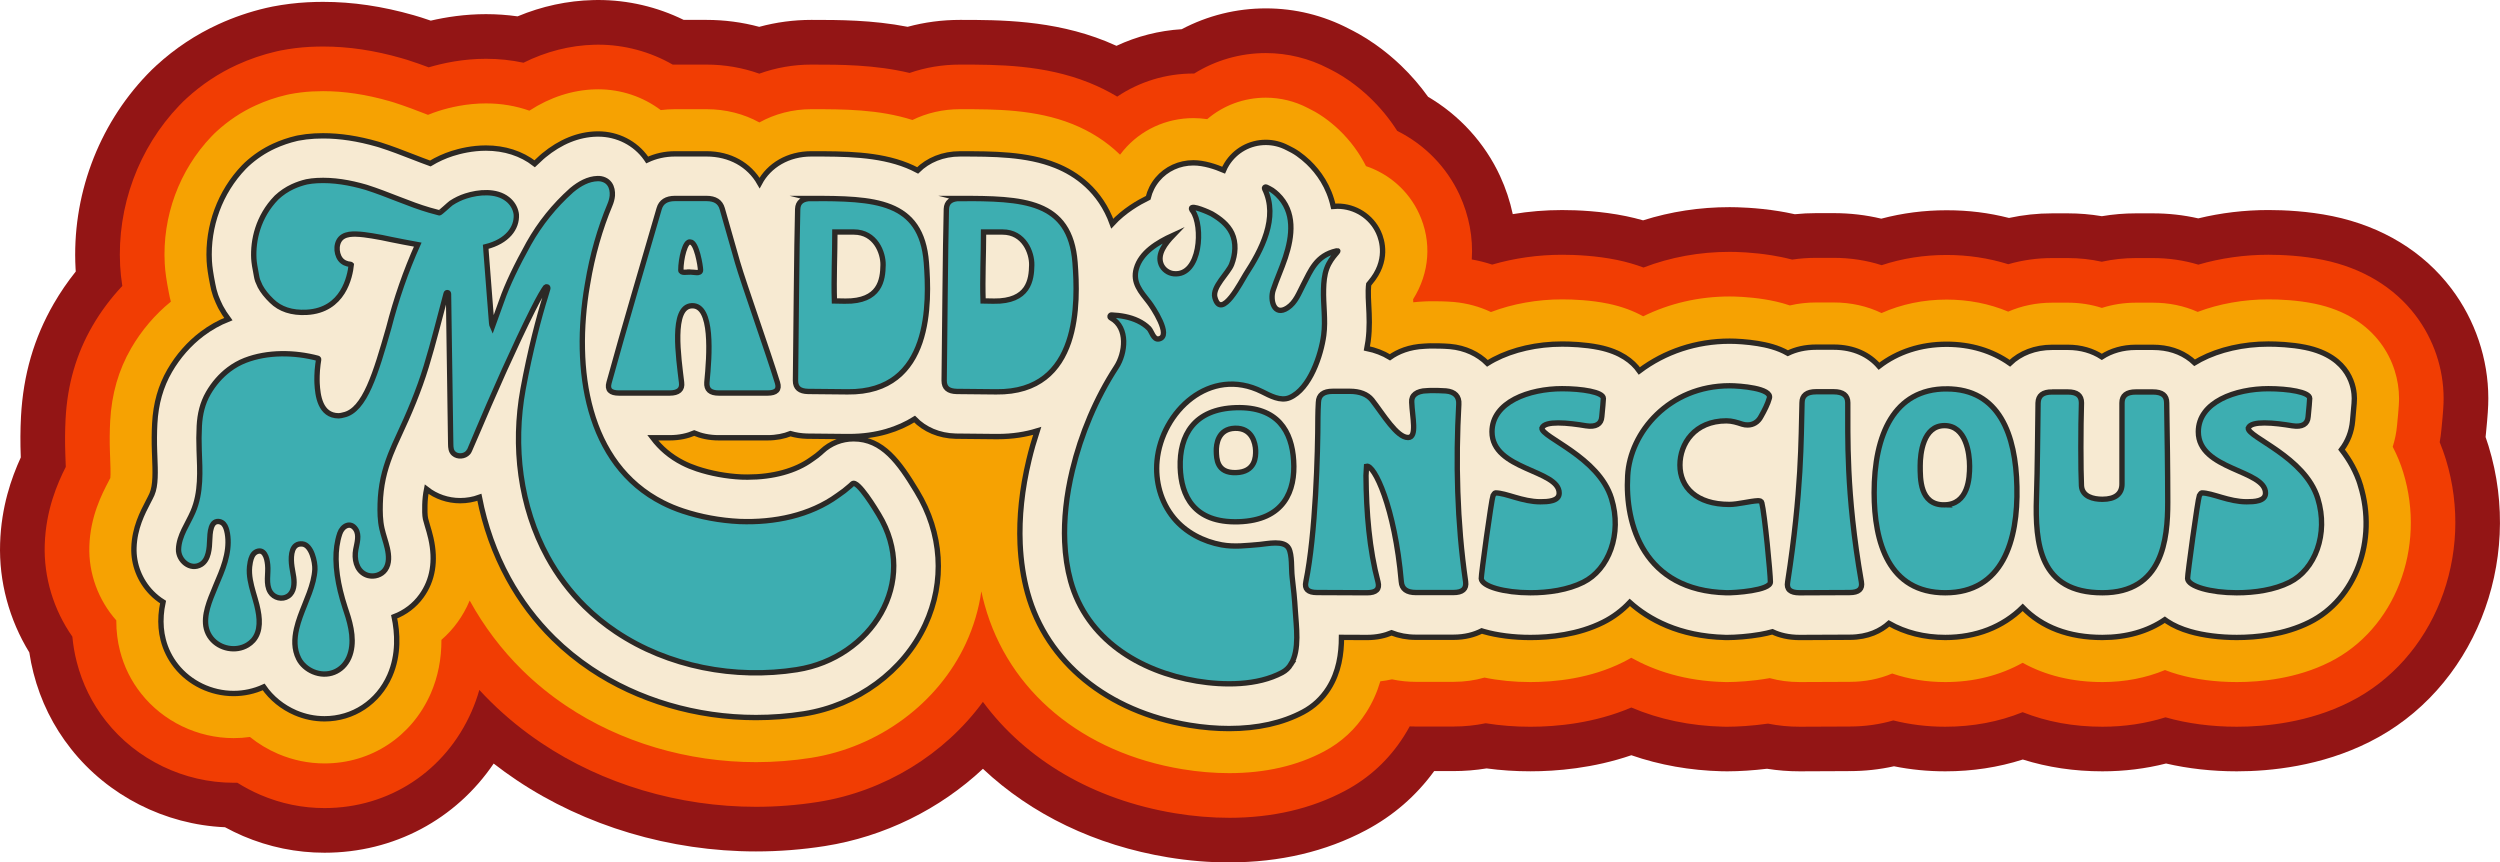
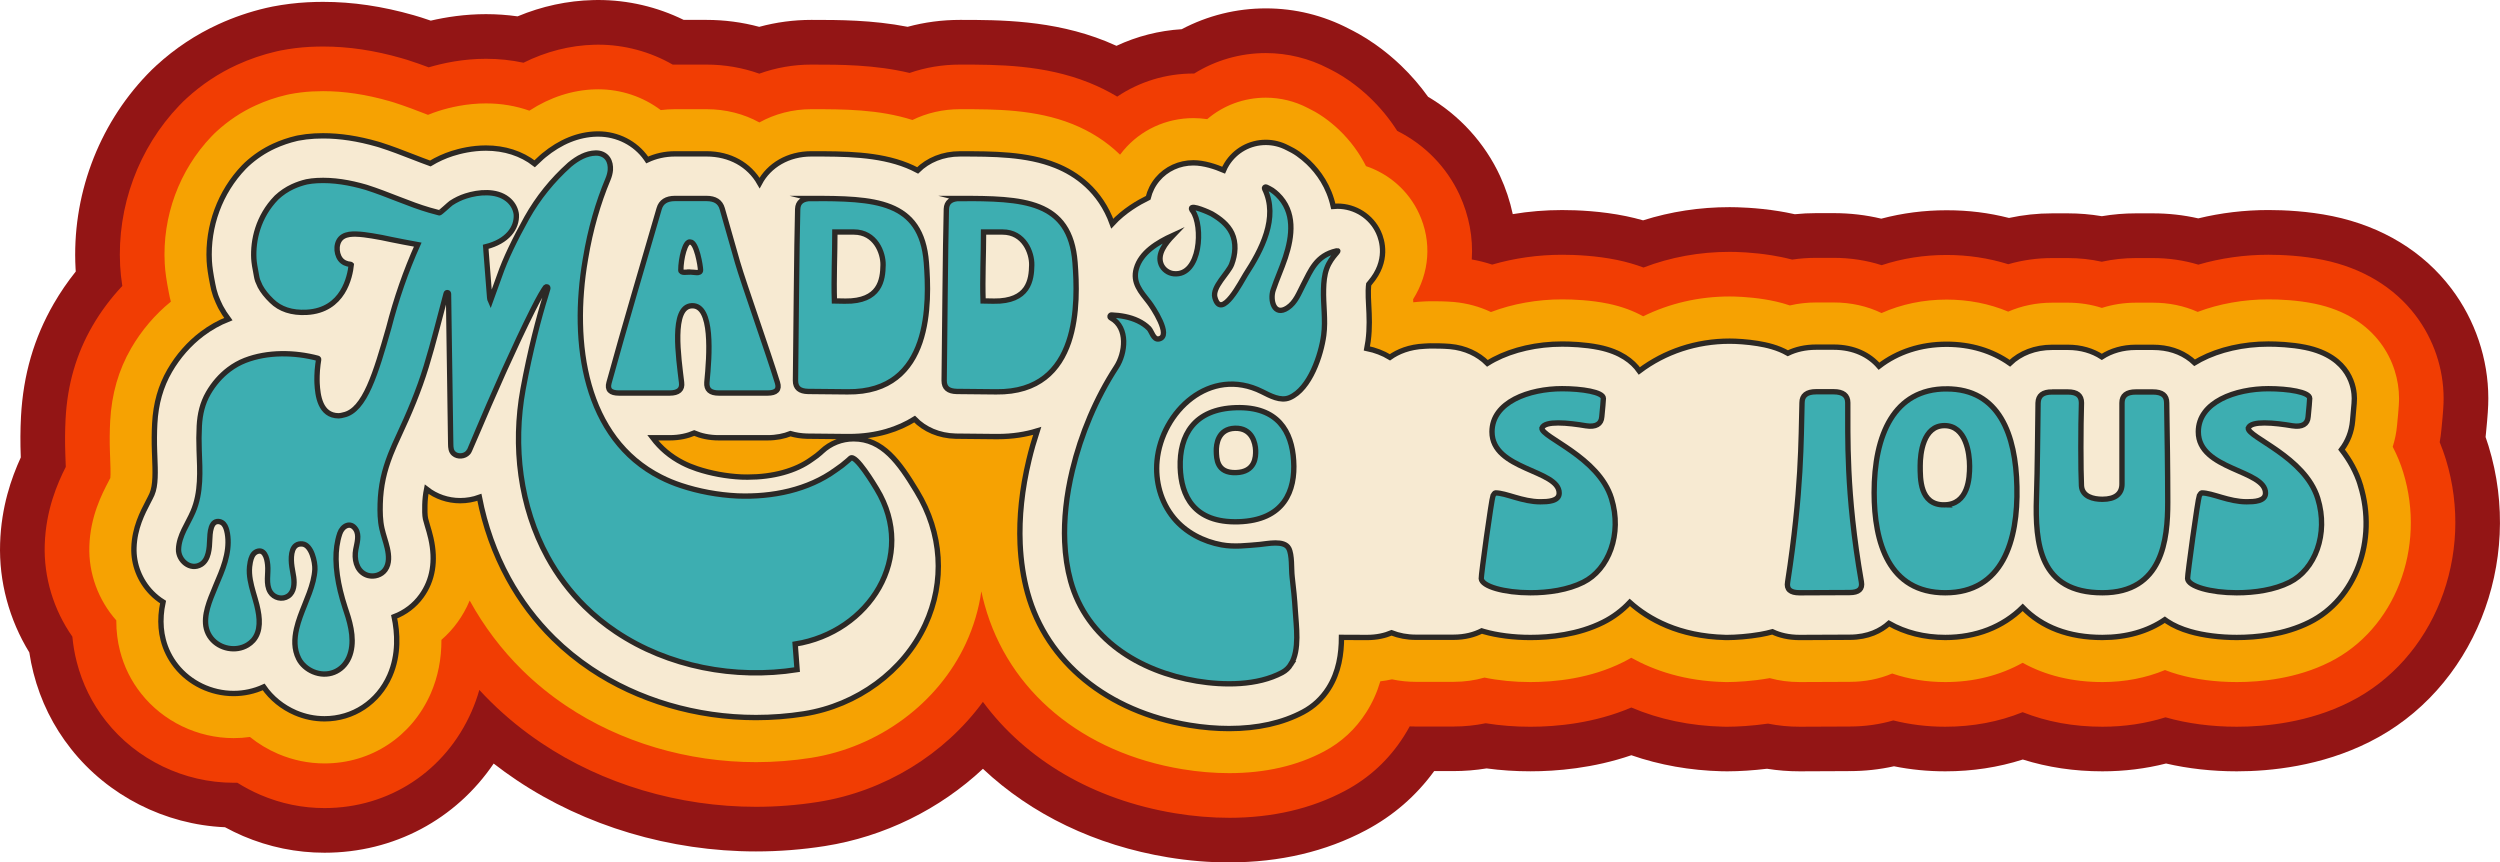
<svg xmlns="http://www.w3.org/2000/svg" id="Layer_1" data-name="Layer 1" viewBox="0 0 1399.87 482.92">
  <defs>
    <style>
      .cls-1 {
        fill: #f13d03;
      }

      .cls-1, .cls-2, .cls-3 {
        stroke-width: 0px;
      }

      .cls-2 {
        fill: #f6a202;
      }

      .cls-3 {
        fill: #931515;
      }

      .cls-4 {
        fill: #3daeb1;
      }

      .cls-4, .cls-5 {
        stroke: #2c2926;
        stroke-miterlimit: 10;
        stroke-width: 3px;
      }

      .cls-5 {
        fill: #f7ead2;
      }
    </style>
  </defs>
  <path class="cls-3" d="M688.28,482.92c-11.23,0-22.77-.96-34.31-2.87-40.61-6.7-76.44-23.99-103.58-49.56-24.23,22.67-55.24,38.01-88.45,43.25-12.69,2-25.69,3.02-38.64,3.02-48.05,0-95.66-14.2-134.08-39.97-4.37-2.93-8.64-6.01-12.79-9.24-21.18,31.25-55.86,49.93-94.72,49.93-15.71,0-31.06-3.15-45.62-9.36-3.47-1.5-6.84-3.14-10.1-4.91-33.57-1.43-65.54-17.63-86.27-43.94-9.91-12.5-16.98-26.8-20.98-42.44-.96-3.74-1.74-7.6-2.33-11.5C5.13,346.98-.65,325.53.06,304.24c.65-20.46,6.31-36.58,11.57-48.07v-.36c-.31-7.83-.26-15.24.13-22.63,1.26-23.3,7.26-43.95,18.36-63.16,3.63-6.27,7.74-12.29,12.3-17.98-.04-.58-.08-1.17-.11-1.74-2.17-40.13,12.42-79.68,40.03-108.52,1.73-1.82,3.57-3.62,5.38-5.26,10.34-9.45,21.96-17.16,34.57-22.93,8.49-3.9,17.48-6.98,26.69-9.13,1.1-.26,2.2-.5,3.33-.72l.39-.08c6.35-1.23,12.9-2.03,19.41-2.38.04,0,.22-.01.24-.01,2.97-.15,5.85-.22,8.56-.22,16.53,0,33.12,2.44,50.72,7.46,1.35.37,2.69.77,4.08,1.22,1.78.57,3.61,1.18,5.49,1.83,8.39-1.95,19.08-3.64,30.9-3.64,5.96,0,11.89.42,17.72,1.24C303.49,3.46,317.71.4,332.2.04c.84-.02,1.8-.04,2.75-.04,16.6,0,33.01,3.83,47.89,11.14h12.74c10.08,0,19.98,1.31,29.55,3.89,9.48-2.58,19.26-3.89,29.19-3.89,15.32,0,34.01,0,53.9,3.87,9.45-2.57,19.29-3.87,29.35-3.87,21.87,0,51.82,0,81.55,11.92,2.04.82,4.06,1.69,6.05,2.6,11.43-5.35,23.79-8.51,36.53-9.31,14.47-7.64,30.61-11.66,47.1-11.66s32.2,3.94,46.51,11.38c2.58,1.29,8.27,4.17,14.76,8.76,4.96,3.48,9.8,7.46,14.32,11.77,5.66,5.44,10.78,11.33,15.27,17.61,17.59,10.34,31.76,25.87,40.3,44.35,3.17,6.87,5.55,14.04,7.11,21.34,9.05-1.52,18.29-2.28,27.62-2.28,8.76,0,22.08.59,35.85,3.42,3.22.67,6.4,1.45,9.5,2.34,15.51-4.91,31.77-7.39,48.47-7.39,4.11,0,15.05.22,27.72,2.27,2.24.37,5.25.9,8.78,1.69,3.95-.41,7.95-.61,11.95-.61h9.81c9.13,0,18.06,1.04,26.66,3.1,11.75-3.13,24.02-4.71,36.58-4.71s23.67,1.45,34.92,4.31c7.87-1.71,15.98-2.58,24.21-2.58h8.78c6.4,0,12.77.54,19.02,1.6,6.25-1.06,12.64-1.6,19.04-1.6h9.52c8.68,0,17.2.95,25.43,2.82,12.72-3.1,25.9-4.67,39.27-4.67,8.76,0,22.08.59,35.85,3.42,27.83,5.75,50.84,19.76,66.57,40.53,13.35,17.63,20.71,39.47,20.71,61.48,0,4.73-.33,9.66-1.31,19.53-.06.71-.14,1.43-.22,2.14.58,1.65,1.13,3.31,1.64,4.97,20.15,65.53-8.55,136.81-66.76,165.81-26.97,13.55-55.24,16.41-74.2,16.41-13.7,0-27.24-1.5-39.6-4.38-11.43,2.91-23.39,4.38-35.64,4.38-15.67,0-30.62-2.22-44.57-6.61-13.71,4.39-28.27,6.61-43.4,6.61-9.78,0-19.42-.95-28.73-2.83-7.99,1.79-16.27,2.7-24.7,2.71v-.02c-.37.01-.75.02-1.13.02,0,0-26.96.12-26.98.12-6.18,0-12.31-.48-18.29-1.44-7.52.91-15.53,1.44-22.12,1.44-1,0-1.91-.01-2.71-.03h-.46c-17.78-.46-34.79-3.47-50.67-8.98-21.42,7.34-42.12,9-56.51,9-8.36,0-16.6-.54-24.55-1.62-6.09,1-12.33,1.5-18.63,1.5h-10.72c-10.09,13.87-22.92,25-38.22,33.12-22.46,11.94-48.23,18-76.58,18Z" />
  <path class="cls-1" d="M688.28,457.92c-9.87,0-20.05-.85-30.25-2.53-45.94-7.58-83.62-29.89-107.65-62.39-21.53,29.43-55.09,50.17-92.34,56.05-11.4,1.8-23.1,2.72-34.74,2.72-43.14,0-85.81-12.69-120.15-35.73-10.12-6.77-19.63-14.51-28.23-22.97-2.23-2.19-4.4-4.44-6.52-6.74-1.17,4.11-2.61,8.12-4.31,12.01-14.63,33.4-46.2,54.14-82.38,54.14-12.32,0-24.37-2.47-35.81-7.36-4.56-1.97-8.91-4.25-13.02-6.84-.68.02-1.37.02-2.05.02-27.73,0-54.45-12.9-71.48-34.52-7.74-9.77-13.27-20.94-16.39-33.16-1.18-4.58-2-9.31-2.44-14.13-10.5-14.98-16.07-33.26-15.47-51.44.62-19.59,7.13-34.4,11.79-43.62-.05-1.55-.11-3.13-.15-4.09l-.09-2.47c-.27-7.07-.22-13.74.13-20.38,1.04-19.27,5.96-36.26,15.04-51.97,4.65-8.04,10.32-15.62,16.72-22.4-.63-4.1-1.02-7.72-1.21-11.19-1.8-33.26,10.27-66.01,33.12-89.87,1.38-1.46,2.78-2.82,4.14-4.05,8.43-7.71,17.9-14,28.15-18.69,6.99-3.21,14.39-5.75,21.97-7.51.85-.2,1.7-.38,2.56-.56.06-.01.11-.02.17-.03,5.3-1.02,10.7-1.69,16.07-1.98.04,0,.08,0,.12,0,2.57-.13,5.03-.19,7.34-.19,14.21,0,28.59,2.13,43.96,6.53,1.05.29,2.1.6,3.21.96,4.23,1.35,8.22,2.77,11.97,4.17,7.8-2.32,19.15-4.79,32.05-4.79,7.17,0,14.2.74,21.01,2.21,12.62-6.29,26.16-9.74,39.72-10.08.63-.02,1.38-.03,2.12-.03,14.63,0,29.12,3.91,41.7,11.15.45,0,.9,0,1.35,0h17.58c10.2,0,20.23,1.74,29.58,5.08,9.26-3.34,19.14-5.08,29.16-5.08,16.01,0,35.41,0,55,4.68,8.95-3.11,18.41-4.68,28.25-4.68,20.94,0,46.99,0,72.25,10.12,5.53,2.22,10.79,4.83,15.75,7.81,12.42-8.35,27.21-12.93,42.65-12.93.16,0,.31,0,.47,0,11.93-7.44,25.83-11.45,40.1-11.45,12.18,0,24.33,2.99,35.12,8.64h.01c2.29,1.15,6.71,3.38,11.69,6.91,3.99,2.8,7.88,5.99,11.49,9.44,5.87,5.64,10.98,11.86,15.25,18.58,15.28,7.59,27.71,20.24,34.9,35.79,5.38,11.67,7.65,24.01,6.86,36.19,3.89.7,7.7,1.67,11.42,2.89,12.42-3.62,25.77-5.51,39.14-5.51,7.6,0,19.11.51,30.81,2.91,5.15,1.07,10.09,2.48,14.78,4.24,15.24-5.82,31.41-8.77,48.22-8.77,3.51,0,12.84.19,23.72,1.95,2.93.48,6.84,1.2,11.32,2.38,4.38-.65,8.87-.98,13.4-.98h9.81c9.38,0,18.39,1.38,26.89,4.11,11.5-3.8,23.68-5.72,36.35-5.72,11.99,0,23.57,1.74,34.55,5.18,7.87-2.29,16.1-3.45,24.58-3.45h8.78c6.46,0,12.83.69,19.01,2.06,6.19-1.37,12.57-2.06,19.05-2.06h9.52c8.85,0,17.39,1.24,25.48,3.69,12.44-3.64,25.82-5.54,39.22-5.54,7.6,0,19.11.51,30.81,2.91,21.8,4.5,39.66,15.27,51.68,31.14,10.09,13.32,15.64,29.79,15.64,46.38,0,3.31-.19,7.03-1.2,17.17-.22,2.47-.55,4.92-.99,7.35,1.29,3.12,2.43,6.29,3.42,9.48,16.6,53.97-6.62,112.46-54.01,136.07-22.66,11.39-46.8,13.78-63.05,13.78-14.11,0-27.9-1.82-39.88-5.27-11.16,3.5-23.01,5.27-35.36,5.27-16.09,0-31.05-2.74-44.64-8.15-13.39,5.41-27.91,8.15-43.33,8.15-10.04,0-19.78-1.19-29.09-3.53-7.75,2.26-15.91,3.4-24.37,3.41.08,0-28.04.12-28.08.12-6.05,0-11.98-.58-17.71-1.74-8.76,1.27-17.24,1.74-22.7,1.74-.83,0-1.59-.01-2.27-.02-.06,0-.12,0-.19,0-18.45-.47-35.67-4.07-51.37-10.74-20.68,8.81-41.84,10.77-56.54,10.77-8.61,0-16.99-.66-24.99-1.96-5.87,1.22-11.96,1.84-18.19,1.84h-20.93c-1.16,0-2.32-.02-3.47-.07-1.03,1.9-2.13,3.76-3.29,5.58-8.29,13.03-19.38,23.31-32.97,30.52-18.82,10-40.64,15.08-64.86,15.08Z" />
  <path class="cls-2" d="M1304.4,370.76c-18.35,9.22-38.36,11.16-51.9,11.16-11.83,0-23.23-1.49-32.99-4.3-2.52-.72-4.92-1.53-7.21-2.43-10.65,4.43-22.52,6.73-35.04,6.73-16.77,0-31.89-3.68-44.7-10.79-12.73,7.11-27.38,10.79-43.27,10.79-10.53,0-20.49-1.61-29.77-4.79-7.21,3.07-15.21,4.66-23.72,4.67,0,0-28.01.12-28.05.12-5.88,0-11.5-.74-16.82-2.21-.29.05-.59.1-.9.16-8.63,1.51-17.61,2.05-22.69,2.05-.67,0-1.28-.01-1.82-.02-22.14-.56-39.3-6.44-52.1-13.59-1.49.87-3,1.68-4.54,2.45-18.34,9.22-38.35,11.16-51.9,11.16-9,0-17.76-.86-25.74-2.51-5.49,1.59-11.33,2.39-17.44,2.39h-20.93c-4.6,0-9.1-.47-13.44-1.41-2.14.49-4.32.86-6.53,1.11-1.84,6.26-4.46,12.03-7.87,17.38-5.95,9.36-13.89,16.72-23.61,21.88-15.18,8.07-33.06,12.16-53.14,12.16-8.51,0-17.32-.74-26.18-2.2-55.98-9.24-97.39-43.66-110.76-92.06-.69-2.48-1.3-5-1.85-7.56-1.4,9.91-4.29,19.71-8.66,29.16-15.54,33.55-48.75,58.11-86.68,64.09-10.13,1.6-20.51,2.41-30.85,2.41-38.22,0-75.95-11.18-106.22-31.49-8.83-5.91-17.12-12.65-24.62-20.03-11.6-11.41-21.51-24.52-29.46-38.97-1.97,4.74-4.35,8.74-6.7,12.01-2.65,3.7-5.71,7.05-9.13,10,.05,10.68-1.96,20.85-5.98,30.03-10.59,24.17-33.38,39.17-59.48,39.17-8.93,0-17.68-1.8-26-5.35-5.73-2.47-11.03-5.65-15.76-9.46-3.02.43-6.07.64-9.12.64-20.13,0-39.51-9.34-51.84-24.99-5.57-7.03-9.56-15.08-11.81-23.88-1.37-5.32-2.06-10.88-2.06-16.57v-.48c-10.11-11.4-15.59-26.38-15.09-41.5.53-16.76,7-29.15,10.86-36.55.27-.51.62-1.17.89-1.71.24-2.32.04-7.43-.11-11.26l-.09-2.42c-.24-6.37-.2-12.29.11-18.12.82-15.22,4.65-28.56,11.72-40.79,5.79-10.01,13.45-18.98,22.26-26.13-.45-1.7-.84-3.41-1.15-5.14-1.34-6.77-2.04-11.77-2.28-16.19-1.43-26.4,8.13-52.36,26.25-71.26.91-.96,1.87-1.91,2.86-2.8,6.52-5.98,13.84-10.85,21.75-14.47,5.48-2.52,11.28-4.51,17.24-5.9.6-.14,1.19-.27,1.79-.39,4.14-.8,8.39-1.33,12.67-1.56,2.03-.1,4.09-.16,6.11-.16,11.88,0,24.06,1.83,37.22,5.6.77.21,1.54.44,2.32.69,6.93,2.22,13.17,4.64,19.2,6.98,1.94-.79,3.91-1.51,5.89-2.15,6.12-1.95,15.64-4.26,26.56-4.26,8.56,0,16.74,1.39,24.32,4.07,11.55-7.52,24.21-11.63,37.03-11.95.43-.01.97-.02,1.5-.02,12.85,0,25.12,4.19,35.03,11.64,2.63-.34,5.31-.5,8.02-.5h17.58c10.77,0,20.89,2.61,29.63,7.42,8.62-4.78,18.61-7.42,29.11-7.42,17.77,0,37.67,0,56.6,6.05,8.06-3.96,17.13-6.05,26.65-6.05,19.76,0,42.17,0,62.95,8.33,10.28,4.13,19.22,9.91,26.64,17.15.58-.77,1.18-1.53,1.8-2.27,9.67-11.57,23.98-18.21,39.27-18.21,2.5,0,5.09.19,7.74.57,9.02-7.68,20.55-12.02,32.83-12.02,8.16,0,16.29,2,23.53,5.79l.27.14c1.76.88,5,2.49,8.59,5.03,3.05,2.14,5.97,4.54,8.66,7.11,6.2,5.95,11.26,12.79,15.03,20.26,12.92,4.33,23.82,13.81,29.7,26.53,7.28,15.78,5.96,33.2-3.31,48.01.02.56.05,1.13.08,1.71,1.66-.2,3.35-.34,5.07-.42l2-.11c.88-.04,1.77-.07,2.65-.07,3.42,0,7.68,0,12.58.39l.65.06c7.25.67,14.21,2.59,20.55,5.6,12.11-4.61,25.91-7.09,39.85-7.09,6.44,0,16.15.42,25.78,2.4,7.82,1.62,14.28,4.13,19.62,7.08,14.84-7.3,31.27-11.1,48.42-11.1,2.27,0,10.4.12,19.73,1.63,3.75.62,8.64,1.57,13.98,3.39,4.71-1.11,9.64-1.67,14.74-1.67h9.81c9.69,0,18.77,2.05,26.78,5.93,11.14-4.97,23.47-7.54,36.46-7.54,12.21,0,23.88,2.3,34.47,6.74,7.54-3.28,15.91-5.01,24.66-5.01h8.78c6.6,0,13,1,19.01,2.93,6.02-1.93,12.44-2.93,19.05-2.93h9.52c8.98,0,17.46,1.76,25.08,5.16,12.05-4.56,25.76-7.01,39.62-7.01,6.45,0,16.15.42,25.78,2.4,34.95,7.22,47.35,33.08,47.35,53.03,0,2-.09,4.79-1.09,14.84-.37,4.22-1.2,8.33-2.46,12.27,2.42,4.62,4.38,9.38,5.88,14.25,13.04,42.4-4.7,88.12-41.27,106.34Z" />
  <path class="cls-5" d="M1321.75,271.76c-2.35-7.65-6.15-14.28-10.6-20,3.45-4.48,5.66-10,6.18-16.17.98-9.81.98-11.71.98-12.52,0-5.37-1.98-23.3-27.39-28.54-7.96-1.64-16.41-1.89-20.73-1.89-13.92,0-27.45,3.07-38.09,8.65-1.11.58-2.19,1.2-3.24,1.84-.65-.61-1.31-1.2-2.02-1.76-5.78-4.57-12.97-6.88-21.35-6.88h-9.51c-7.29,0-13.81,1.93-19.07,5.33-5.24-3.4-11.73-5.33-18.99-5.33h-8.78c-9.64,0-17.89,3.29-23.72,8.91-9.89-6.96-21.94-10.64-35.41-10.64-14.52,0-27.45,4.27-37.87,12.29-5.52-6.34-14.02-10.67-25.37-10.67h-9.81c-6.12,0-11.41,1.26-15.86,3.42-5.73-3.27-11.97-4.66-16.88-5.46-5.94-.97-12.01-1.31-15.71-1.31-18.66,0-36.27,5.87-50.58,16.67-3.82-5.44-10.59-10.69-22.51-13.16-7.96-1.64-16.41-1.89-20.73-1.89-13.92,0-27.45,3.07-38.09,8.65-1.29.68-2.52,1.4-3.72,2.15-5.22-5.21-12.42-8.64-20.87-9.42-.11-.01-.23-.02-.34-.03-3.91-.31-7.47-.31-10.61-.31-.44,0-.88.01-1.32.04l-2.08.11c-8.64.39-14.93,3.09-19.37,6.24-3.86-2.35-8.22-4.01-12.92-4.97.38-1.99.59-3.42.68-4.07,1-7.45.65-14.19.34-20.14-.15-3-.3-5.84-.23-8.25.06-1.96.17-2.98.25-3.47.21-.26.51-.62.75-.91,10.38-12.18,6.75-23.78,4.71-28.21-4.1-8.87-13.1-14.61-22.93-14.61-.79,0-1.58.04-2.37.11-2.47-11.12-8.19-19.13-13.98-24.68-1.8-1.71-3.76-3.32-5.81-4.77-2.05-1.44-3.94-2.39-5.33-3.08-.23-.11-.46-.23-.66-.33-3.69-1.94-7.84-2.97-12-2.97-8.94,0-17.11,4.54-21.84,12.13-.69,1.11-1.29,2.25-1.79,3.42-4.57-1.94-11-4.11-16.94-4.11-7.86,0-15.18,3.37-20.09,9.24-2.54,3.04-4.3,6.58-5.21,10.34-5.32,2.61-13.38,7.18-20.12,14.47-6.78-18.67-20.18-27.94-31.6-32.52-16.29-6.54-35.28-6.54-53.64-6.54-9.57,0-17.89,3.47-23.73,9.26-1.99-1.05-3.96-1.96-5.87-2.73-16.29-6.54-35.28-6.54-53.64-6.54-13,0-23.67,6.38-28.99,16.32-5.82-10.23-16.62-16.32-29.75-16.32h-17.58c-5.67,0-10.95,1.22-15.6,3.42-.19-.29-.38-.59-.59-.87-6.03-8.56-16.07-13.68-26.86-13.68-.31,0-.62,0-.85.01-10.29.25-20.28,4.31-29.64,12.02-.4.33-.81.68-1.16,1-1.33,1.19-2.64,2.41-3.92,3.64-7.42-5.74-16.84-8.78-27.28-8.78-7.71,0-14.49,1.65-18.89,3.05-4.27,1.38-8.39,3.25-12.26,5.58-3.15-1.13-6.49-2.42-9.93-3.76-5.83-2.27-11.86-4.61-18.26-6.65-.46-.15-.91-.29-1.37-.41-10.95-3.14-20.92-4.67-30.48-4.67-1.59,0-3.19.04-4.77.13-3.13.17-6.23.55-9.2,1.12-.31.06-.62.13-.92.2-4.32,1.01-8.54,2.46-12.52,4.28-5.56,2.55-10.72,5.99-15.33,10.23-.54.49-1.07,1.01-1.57,1.54-13.4,13.93-20.47,33.11-19.41,52.67.18,3.24.76,7.23,1.89,12.92.37,2.09.9,4.16,1.59,6.16.03.09.26.73.35.96.71,1.84,1.5,3.63,2.35,5.32.09.17.18.34.27.51,1.2,2.24,2.6,4.43,4.2,6.58-5.17,2.05-10.1,4.83-14.66,8.26-7.2,5.43-13.47,12.56-18.14,20.63-5.05,8.73-7.8,18.42-8.4,29.61-.27,5.07-.3,10.25-.1,15.82l.09,2.39c.34,8.78.64,16.37-1.54,21.39-.47,1.1-1.25,2.57-2.06,4.14-3.24,6.21-7.69,14.72-8.03,25.8-.31,9.24,3.27,18.41,9.81,25.17,1.96,2.02,4.14,3.78,6.48,5.24-.55,2.56-.91,5-1.07,7.37-.34,4.8.05,9.44,1.15,13.7,1.37,5.4,3.82,10.35,7.23,14.66,7.63,9.68,19.67,15.47,32.2,15.47,5.87,0,11.61-1.26,16.84-3.66,4.33,6.28,10.51,11.32,17.85,14.48,5.2,2.22,10.65,3.35,16.19,3.35,16.02,0,30.04-9.26,36.58-24.19,5.2-11.89,4.3-24.11,2.45-32.95,6.11-2.31,11.46-6.34,15.27-11.67,6.33-8.79,8.12-19.6,5.3-32.2-.61-2.69-1.32-5.06-1.95-7.14-.43-1.44-.84-2.81-1.07-3.81-.44-1.98-.43-5.19-.36-7.8.07-2.98.4-5.95.97-8.82,5.31,4.16,11.92,6.43,18.83,6.43,3.72,0,7.35-.65,10.73-1.88,3.11,16.03,8.55,31.36,16.22,45.4,6.82,12.48,15.33,23.78,25.31,33.59,6.39,6.28,13.46,12.04,21.01,17.09,26.2,17.57,58.98,27.25,92.3,27.25,9.04,0,18.11-.71,26.96-2.1,29.79-4.7,55.8-23.82,67.88-49.91,11.17-24.11,9.43-51.32-4.76-74.61l-.12-.2c-9.67-16.01-19-29.26-35.25-29.26-6.64,0-12.97,2.5-17.81,7.04-.04.04-.08.07-.11.11-.22.21-.45.42-.68.62-1.3,1.16-2.69,2.23-4.15,3.2-.18.12-.36.24-.53.37-.12.09-.25.17-.37.26-8.76,6.35-21.46,9.85-35.77,9.85-1.11,0-2.25-.02-3.38-.06-8.47-.41-17.07-2-24.88-4.59-2.79-.92-5.43-2.02-7.94-3.3-3.45-1.75-6.66-3.87-9.53-6.3-2.69-2.28-5.17-4.91-7.34-7.78h9.48c5.52,0,10.07-1.09,13.76-2.66,3.71,1.58,8.25,2.66,13.77,2.66h27.25c5.1,0,9.34-.93,12.86-2.32,2.92.85,6.04,1.34,9.32,1.42.11,0,22.36.23,22.36.23.36,0,.71,0,1.06,0,15.99,0,27.99-4.33,36.77-9.8,5.62,5.79,13.67,9.35,23.05,9.57.11,0,22.36.23,22.36.23.36,0,.71,0,1.06,0,8.47,0,15.82-1.22,22.17-3.18-1.75,5.36-3.29,10.79-4.6,16.26-3.92,16.31-5.59,32.1-4.96,46.91,0,0,0,.16.01.24.42,9.61,1.83,18.8,4.18,27.34,10.71,38.76,44.63,66.44,90.73,74.05,7.52,1.24,14.96,1.87,22.11,1.87,15.95,0,29.88-3.11,41.41-9.24,5.85-3.11,10.65-7.56,14.25-13.22,5.84-9.18,7.24-19.51,7.27-28.6,7.09.03,14.27.06,14.29.06,5.52,0,10.06-1.06,13.74-2.62,4.1,1.62,8.7,2.5,13.63,2.5h20.93c6.61,0,11.84-1.48,15.94-3.56.39.12.78.24,1.18.36,7.43,2.14,16.68,3.32,26.06,3.32,10.84,0,26.71-1.48,40.75-8.53,5.65-2.82,10.65-6.6,14.92-11.12,10.54,9.45,27.53,18.99,53.48,19.64.36,0,.76.01,1.21.01,4.39,0,11.78-.52,18.37-1.67,2.47-.43,4.73-.94,6.8-1.52,3.99,1.89,8.99,3.19,15.24,3.19.03,0,28.02-.12,28.02-.12,10.5-.01,17.5-3.75,22-7.77,9.1,5.17,19.75,7.88,31.52,7.88,17.22,0,32.18-5.83,43.37-16.85,10.85,11.18,25.86,16.85,44.6,16.85h0c13.55,0,25.4-3.43,34.98-9.94.45.33.9.64,1.37.95,3.59,2.36,7.79,4.22,12.83,5.67,7.43,2.14,16.68,3.32,26.06,3.32,10.84,0,26.71-1.48,40.75-8.53,25.76-12.83,38.02-45.76,28.52-76.62Z" />
  <g>
    <path class="cls-4" d="M377.97,111.13h17.58c4.9,0,7.77,1.9,8.86,5.7l8.58,30.09c3.41,11.75,17.17,50.45,22.34,67.34,1.23,3.92-.68,5.82-5.59,5.82h-27.25c-4.77,0-6.95-1.9-6.68-5.93,1.5-15.21,3.54-43.51-8.45-42.95-11.72.56-7.36,29.08-5.72,42.95.54,3.92-1.77,5.93-6.68,5.93h-28.34c-4.9,0-6.68-1.9-5.59-5.82,8.86-32.21,18.53-64.54,28.07-97.43,1.09-3.8,4.09-5.7,8.86-5.7ZM386.41,152.3c.95,0,2.59.34,3.81.34,1.09,0,2.04-.22,2.04-1.45,0-2.01-2.18-15.66-5.72-15.66-2.86-.89-5.31,9.28-5.31,15.77,0,1.79,3.54,1.01,5.18,1.01Z" />
    <path class="cls-4" d="M454.28,111.13c35.01,0,61.72.67,64.44,35.91,1.63,21.59,3.54,72.93-44.14,72.37l-22.07-.22c-4.77-.11-7.08-2.01-7.08-6.04.27-19.35.68-77.29,1.23-96.09.14-3.92,2.72-5.93,7.63-5.93ZM473.22,168.63c19.62.22,21.12-11.97,21.25-20.25.14-6.82-4.22-18.46-16.35-18.46h-10.63c0,12.42-.68,26.06-.27,38.59l5.99.11Z" />
    <path class="cls-4" d="M537.53,111.13c35.01,0,61.72.67,64.44,35.91,1.63,21.59,3.54,72.93-44.14,72.37l-22.07-.22c-4.77-.11-7.08-2.01-7.08-6.04.27-19.35.68-77.29,1.23-96.09.14-3.92,2.72-5.93,7.63-5.93ZM556.47,168.63c19.62.22,21.12-11.97,21.25-20.25.14-6.82-4.22-18.46-16.35-18.46h-10.63c0,12.42-.68,26.06-.27,38.59l5.99.11Z" />
    <path class="cls-4" d="M692.1,228.28c23.52-.73,31.3,13.46,32.27,29.67,1.11,16.92-5.37,33.42-30.87,34.21-25.15.78-32.15-14.72-32.64-30.37-.56-18.16,7.84-32.79,31.24-33.51ZM692.06,264.64c10.94-.34,11.14-8.89,11.03-12.44-.13-4.14-2.02-12.68-11.57-12.39-9.55.3-10.55,9.06-10.44,12.88.12,4.01.15,12.29,10.98,11.95Z" />
-     <path class="cls-4" d="M798.84,218.79l2.2-.12c2.93,0,5.71,0,8.64.23,4.98.46,7.47,3.12,7.17,7.51-1.76,31.66-1.02,65.98,3.81,99.26.59,4.16-1.76,6.12-6.88,6.12h-20.93c-5.12,0-7.9-1.96-8.2-6.12-3.66-41.95-15.22-65.64-19.47-64.6l-.29,5.2c.15,20.92,1.9,41.49,6.73,59.63,1.02,4.04-1.03,6.01-6.15,6.01l-27.96-.12c-5.12,0-7.17-1.96-6.29-6.01,5.42-26.58,6.73-71.99,6.73-92.1,0-2.89.15-5.66.29-8.44.15-4.04,2.78-6.13,8.05-6.13h9.51c5.56,0,9.81,1.62,12.44,4.85,6.29,8.09,13.91,21.03,20.2,21.03,5.27,0,2.34-11.56,2.05-19.76-.29-3.93,2.78-6.24,8.34-6.47Z" />
    <path class="cls-4" d="M888.13,238.43c-4.83-.81-10.69-1.62-15.66-1.62-4.54,0-8.2.69-9.08,2.89-.44,5.08,31.77,16.06,38.94,39.41,6.15,19.99-1.61,39.87-15.81,46.92-8.49,4.28-19.47,5.89-29.57,5.89-14.64,0-27.23-3.58-27.52-7.97-.15-1.62,5.71-44.37,6.59-46.45.29-.58,1.02-1.5,1.32-1.5,6,0,15.08,4.97,25.18,4.97,4.1,0,10.54-.23,10.54-4.85,0-13.17-37.62-12.83-37.62-34.32,0-16.76,20.93-24.15,39.23-24.15,10.98,0,23.13,1.85,23.13,5.43,0,.92-.44,5.89-.88,10.28-.29,4.16-3.37,5.89-8.78,5.08Z" />
-     <path class="cls-4" d="M978.59,237.96c-1.02,0-2.05-.12-3.07-.46-2.78-.92-5.71-1.85-8.78-1.85-17.86,0-26.06,12.83-26.06,24.73,0,12.48,9.22,22.07,27.67,22.07,4.83,0,11.42-1.85,16.1-2.08.44,0,.88.12,1.32.23.44.23.73.58.73.81,1.61,6.24,4.83,39.98,4.83,44.49,0,4.74-20.06,6.13-24.59,6.01-46.26-1.16-56.95-38.13-55.33-65.52,1.32-24.38,23.28-50.38,57.09-50.38,5.71,0,23.86,1.39,22.25,6.93-.88,3.24-2.78,6.93-4.68,10.28-1.61,3.12-4.39,4.74-7.46,4.74Z" />
    <path class="cls-4" d="M1016.94,219.36h9.81c5.27,0,7.91,2.08,7.91,6.13.15,18.14-1.17,49.92,7.61,100.3.73,4.04-1.46,6.01-6.59,6.01l-27.96.12c-5.27,0-7.47-1.96-6.73-6.01,7.91-51.19,7.47-79.85,8.05-100.42,0-4.04,2.63-6.13,7.9-6.13Z" />
    <path class="cls-4" d="M1089.98,217.75c29.57,0,38.79,25.77,39.38,54.77.73,30.28-8.05,59.4-40.11,59.4-31.62,0-39.82-28.08-39.82-56.05,0-32.47,11.12-58.13,40.55-58.13ZM1088.52,282.69c13.76,0,14.35-15.25,14.35-21.61,0-7.4-2.05-22.76-14.05-22.76-12,0-13.61,15.6-13.61,22.42,0,7.17-.29,21.96,13.32,21.96Z" />
    <path class="cls-4" d="M1149.12,219.48h8.78c5.12,0,7.61,1.97,7.61,6.13-.44,13.87-.44,37.21,0,46.45.44,6.01,6.59,7.51,11.71,7.51,7.17,0,10.98-3,10.98-8.55v-45.41c0-4.16,2.64-6.13,7.76-6.13h9.51c5.27,0,7.76,1.97,7.76,6.13.29,18.49.59,37.21.59,55.7,0,20.69-2.78,50.61-36.6,50.61-35.13,0-37.77-27.16-36.89-53.62.59-17.56.59-35.24.88-52.69.15-4.16,2.64-6.13,7.91-6.13Z" />
    <path class="cls-4" d="M1283.64,238.43c-4.83-.81-10.69-1.62-15.66-1.62-4.54,0-8.2.69-9.08,2.89-.44,5.08,31.77,16.06,38.94,39.41,6.15,19.99-1.61,39.87-15.81,46.92-8.49,4.28-19.47,5.89-29.57,5.89-14.64,0-27.23-3.58-27.52-7.97-.15-1.62,5.71-44.37,6.59-46.45.29-.58,1.02-1.5,1.32-1.5,6,0,15.08,4.97,25.18,4.97,4.1,0,10.54-.23,10.54-4.85,0-13.17-37.62-12.83-37.62-34.32,0-16.76,20.93-24.15,39.23-24.15,10.98,0,23.13,1.85,23.13,5.43,0,.92-.44,5.89-.88,10.28-.29,4.16-3.37,5.89-8.78,5.08Z" />
    <path class="cls-4" d="M722.81,372.04c-1.2,1.88-2.79,3.45-4.89,4.56-13.89,7.38-32.53,7.28-47.72,4.77-32.46-5.36-61.76-23.67-70.71-56.04-1.87-6.8-2.98-14.16-3.31-21.94,0-.02-.01-.03,0-.05-.53-12.41.91-25.92,4.29-40,4.86-20.23,13.23-40.24,24.63-57.78,5.04-7.74,6.8-22-2.89-27.49-.07-.05-.15-.09-.23-.12-.04-.03-.07-.06-.11-.08-.66-.49-.3-1.53.53-1.49,5.06.22,10.25,1.08,14.84,3.28,2.25,1.08,4.36,2.47,6.1,4.25,1.57,1.61,2.51,6.51,5.59,5.87,7.51-1.55-3.74-18.25-5.47-20.45-4.7-5.99-9.38-11.05-7.18-18.88,2.56-9.11,11.78-14.66,20.54-18.67-4.32,4.5-8.98,10.47-6.65,16.25,1.15,2.84,4.02,4.96,7.13,5.25,15.07,1.42,16.53-26.89,10.5-35.21-.27-.37-.57-.76-.64-1.16-.48-2.68,10.55,2.34,11.34,2.81,4.54,2.67,8.95,5.98,11.27,10.82,2.57,5.43,2.03,11.89-.11,17.48-1.89,4.93-10.97,12.72-9.39,18.54,3.61,13.32,15.12-9.63,17.18-12.79,8.89-13.65,18.61-31.95,10.65-48.07-.3-.62.37-1.26.99-.93,1.2.63,2.51,1.22,3.24,1.73,1.09.76,2.07,1.57,2.96,2.42,10.07,9.67,8.41,23.25,4.43,35.29-2.04,6.15-4.76,12.05-6.81,18.19-1.85,5.57.4,15.01,8.05,9.96,4.56-3.01,6.4-8.29,8.81-12.88,4.15-7.88,7.14-16.44,18.63-19,2.78-.62-2.92,2.77-5.52,9.94-1.32,3.65-1.64,7.62-1.75,11.47-.25,8.59,1.24,17.23.1,25.8-1.46,10.93-7.68,30.08-19.07,34.97-5.11,2.2-11-1.12-15.5-3.36-29.1-14.54-56.21,11.15-58.78,38.77-1.05,11.36,2.03,23.03,9.37,31.95,6.66,8.11,16.54,13.21,26.83,15.08,7.03,1.28,14.13.37,21.17-.21,4.34-.36,13.8-2.64,16.37,2.13,2,3.7,1.4,11.6,1.9,15.82.77,6.39,1.42,12.79,1.79,19.21.47,8.21,2.61,21.94-2.51,29.99Z" />
-     <path class="cls-4" d="M446.33,374.96c-34.76,5.48-72.13-1.56-101.44-21.22-6.19-4.15-12.03-8.87-17.4-14.15-8.44-8.31-15.39-17.67-20.9-27.75-15.42-28.22-19.57-62.06-13.69-94.05,3.94-21.48,9-40.66,12.51-51.76,0-.02.01-.04.02-.06l.72-2.4.42-1.4c.12-.39.29-.82.12-1.22-.13-.32-.43-.38-.75-.35-.35.04-.44.23-.63.49-.26.36-.51.74-.76,1.11-.62.94-1.19,1.91-1.75,2.89-.71,1.25-1.4,2.51-2.07,3.78-.82,1.55-1.61,3.12-2.4,4.68-4.95,9.85-10.15,20.97-15.78,33.4-.36.79-.7,1.57-1.05,2.34-.23.5-.45,1.02-.67,1.52-4.91,11.01-9.21,20.86-12.91,29.65,0,0-5.12,11.8-5.12,11.81-.19.42-.42.81-.72,1.15-1.91,2.21-5.82,2.54-8.02.57-1.55-1.38-1.66-3.36-1.69-5.27,0-1.07-.03-2.13-.05-3.2-.02-1.53-.04-3.06-.07-4.59-.02-1.93-.05-3.84-.08-5.76-.03-2.22-.06-4.44-.1-6.67-.03-2.45-.07-4.89-.1-7.34-.04-2.59-.08-5.18-.11-7.76-.04-2.65-.08-5.3-.12-7.94-.04-2.64-.08-5.26-.12-7.89-.03-2.53-.07-5.06-.11-7.59-.03-2.34-.06-4.69-.1-7.03-.03-2.08-.06-4.17-.09-6.24-.02-1.74-.05-3.48-.07-5.22-.02-1.31-.04-2.62-.06-3.93,0-.8-.02-1.61-.04-2.41,0-.23,0-.44,0-.67,0-.24-.11-.41-.26-.52-.07-.05-.14-.09-.22-.1-.33-.11-.73.03-.84.45-3.67,13.63-7.02,27.36-11.15,40.86-4.16,13.59-9.57,26.36-15.59,39.21-1.5,3.21-2.94,6.44-4.25,9.73-.12.3-.24.59-.35.9-1.59,4.14-2.97,8.42-3.91,12.77-1.01,4.69-1.57,9.48-1.69,14.29-.12,4.62-.06,9.35.96,13.89.83,3.7,2.18,7.28,3.02,10.99.89,3.98,1.31,8.58-1.2,12.08-2.08,2.91-6.01,4.1-9.42,3.25-.61-.16-1.21-.38-1.78-.66-5.06-2.55-6.2-8.83-5.25-13.91.65-3.52,2.12-8,0-11.3-2.93-4.54-7.55-1.89-8.95,2.31-1.57,4.67-2.16,9.53-2.1,14.44.08,5.97.99,11.9,2.39,17.72.76,3.16,1.67,6.29,2.67,9.37.25.77.49,1.53.75,2.29,2.69,7.92,4.91,17.61,1.37,25.69-3.51,8-12.05,11.29-20.06,7.87-3.38-1.45-6.37-3.98-8.04-7.3-2.68-5.31-2.5-11.07-1.2-16.73,2.13-9.24,6.99-17.56,9.26-26.76.52-2.13.9-4.32,1.01-6.52.19-4-1.9-13.66-6.94-14.2-6.17-.65-6.51,6.4-6.15,10.84.19,2.49.87,5.13,1.21,7.75.49,3.67.33,8.27-3.07,10.58-3.29,2.24-7.94,1.07-10.01-2.26-2.77-4.46-.94-10.39-1.49-15.31-.23-2.02-.56-4.16-1.7-5.92-.52-.8-1.27-1.52-2.25-1.69-.96-.17-1.99.13-2.8.63-1.75,1.08-2.48,3.25-2.9,5.15-.03.13-.06.26-.09.39-.17.84-.29,1.69-.38,2.54-.25,2.47-.06,4.96.36,7.39.4,2.37,1.04,4.73,1.7,7.05.67,2.33,1.39,4.66,1.99,7.02.44,1.82.83,3.67,1.08,5.53.23,1.72.34,3.45.25,5.17-.08,1.65-.36,3.31-.91,4.87-.54,1.56-1.38,3.01-2.48,4.26-.9,1.01-1.97,1.86-3.11,2.56-6.58,3.99-15.66,2.21-20.41-3.8-1.24-1.57-2.14-3.39-2.64-5.33-.48-1.88-.58-3.83-.44-5.77.14-2,.54-3.96,1.07-5.9.53-1.93,1.19-3.83,1.91-5.7.89-2.3,1.82-4.58,2.78-6.84.92-2.16,1.85-4.32,2.71-6.49.9-2.25,1.73-4.54,2.4-6.87.68-2.34,1.2-4.73,1.48-7.16.26-2.29.31-4.62.06-6.91-.12-1.16-.31-2.3-.61-3.42-.45-1.66-1.15-3.48-2.72-4.37-.81-.46-1.78-.68-2.7-.54-1,.15-1.79.74-2.33,1.56-.36.51-.6,1.1-.81,1.68-.42,1.24-.63,2.57-.76,3.88-.11,1.04-.15,2.08-.19,3.13-.14,4.5-.51,11.16-4.88,13.78-6.03,3.62-12.78-2.3-12.57-8.55.24-7.6,5.15-14.1,8.06-20.85,4.74-10.95,3.91-22.84,3.48-34.62-.17-4.52-.16-9.05.08-13.57.35-6.57,1.76-12.7,5.07-18.42,2.94-5.09,6.85-9.64,11.55-13.19,2.77-2.09,5.81-3.81,9.04-5.07,12.6-4.9,27.71-4.62,40.65-1.19.34.09.57.41.51.76l-.4,2.68c-.6,4.39-.54,9.1-.47,10.54.33,6.71,1.67,18.19,12.09,18.24.94-.05,1.84-.22,2.72-.48,12-2.44,18.14-23.79,25.3-48.69,4.22-16.41,9.63-31.96,16.25-46.69-5.16-.99-10.14-1.81-14.81-2.83-3.53-.78-7.14-1.5-10.74-2.07-2.96-.47-6.01-.93-9.04-1-2.43-.06-5.1.1-7.23,1.39-4.15,2.5-4.19,9.08-1.51,12.68,1.33,1.78,3.51,2.74,5.69,2.87.17,0,.33.08.43.2-.69,6.58-4.37,25.56-24.96,26.67-8.37.45-14.9-1.74-19.61-6.39-2.84-2.72-5.01-5.47-6.46-8.19-.49-.98-.94-2-1.33-3.02-.02-.05-.03-.09-.05-.14-.3-.86-.5-1.71-.64-2.56-.9-4.49-1.4-7.73-1.51-9.73-.55-10.21,2.3-23.53,12.63-34.15.06-.07.13-.14.2-.2,2.64-2.44,5.62-4.48,8.94-6.01,2.58-1.19,5.18-2.05,7.79-2.67,1.83-.36,3.75-.59,5.77-.7,9.36-.5,18.44,1.13,27.33,3.7.06,0,.11.03.17.05,12.25,3.89,24.31,9.57,35.56,12.81,1.83.52,3.64,1.02,5.48,1.49.48.12,5.74-4.91,6.6-5.47,2.56-1.68,5.33-3.02,8.25-3.96,7.18-2.29,16.99-3.21,23.31,1.78,2.65,2.08,4.22,4.78,4.8,7.64,0,.02,0,.04,0,.05.08.62.15.97.15.97.4,7.43-4.95,14.99-17.14,18.01l.12,1.37s-.02.08-.02.13l.18,2.36c.16,2.02.32,4.04.47,6.07.21,2.75.43,5.5.64,8.24l.69,8.9c.21,2.67.42,5.35.63,8.02.15,1.88.29,3.75.44,5.63.05.66.08,1.37.16,2.05.04.35.1.71.17,1.06.09.41.14.66.24.87,0,0,5.16-14.27,5.16-14.27,3.27-9.45,8.46-20.09,15.21-32.28,6.33-11.24,14.33-21.15,23.87-29.69.1-.09.21-.19.32-.28,4.27-3.52,9.1-6.25,14.41-6.38,2.56-.07,5.17.93,6.67,3.06,1.31,1.87,1.68,4.16,1.54,6.48-.15,1.73-.63,3.47-1.37,5.23-5.46,12.97-9.86,28.11-12.47,43.97-.05.31-.11.61-.16.92-1.02,5.89-1.77,11.83-2.24,17.79-.48,5.98-.68,11.97-.55,17.96.12,5.92.55,11.81,1.36,17.67.79,5.72,1.94,11.38,3.52,16.93,1.53,5.4,3.48,10.69,5.89,15.75,2.37,4.96,5.2,9.72,8.49,14.12,3.32,4.42,7.12,8.47,11.33,12.04,4.41,3.73,9.24,6.92,14.39,9.53,3.65,1.87,7.47,3.44,11.37,4.73,9.73,3.23,20.6,5.31,31.68,5.84,19.48.75,39.49-3.35,54.9-14.52.03,0,.07-.04.1-.07,2.43-1.62,4.76-3.42,6.97-5.39.4-.37.81-.73,1.21-1.11,2.86-2.69,13.56,15.28,14.71,17.17,23.08,37.91-4.25,80.32-45.65,86.85Z" />
+     <path class="cls-4" d="M446.33,374.96c-34.76,5.48-72.13-1.56-101.44-21.22-6.19-4.15-12.03-8.87-17.4-14.15-8.44-8.31-15.39-17.67-20.9-27.75-15.42-28.22-19.57-62.06-13.69-94.05,3.94-21.48,9-40.66,12.51-51.76,0-.02.01-.04.02-.06l.72-2.4.42-1.4c.12-.39.29-.82.12-1.22-.13-.32-.43-.38-.75-.35-.35.04-.44.23-.63.49-.26.36-.51.74-.76,1.11-.62.94-1.19,1.91-1.75,2.89-.71,1.25-1.4,2.51-2.07,3.78-.82,1.55-1.61,3.12-2.4,4.68-4.95,9.85-10.15,20.97-15.78,33.4-.36.79-.7,1.57-1.05,2.34-.23.5-.45,1.02-.67,1.52-4.91,11.01-9.21,20.86-12.91,29.65,0,0-5.12,11.8-5.12,11.81-.19.42-.42.81-.72,1.15-1.91,2.21-5.82,2.54-8.02.57-1.55-1.38-1.66-3.36-1.69-5.27,0-1.07-.03-2.13-.05-3.2-.02-1.53-.04-3.06-.07-4.59-.02-1.93-.05-3.84-.08-5.76-.03-2.22-.06-4.44-.1-6.67-.03-2.45-.07-4.89-.1-7.34-.04-2.59-.08-5.18-.11-7.76-.04-2.65-.08-5.3-.12-7.94-.04-2.64-.08-5.26-.12-7.89-.03-2.53-.07-5.06-.11-7.59-.03-2.34-.06-4.69-.1-7.03-.03-2.08-.06-4.17-.09-6.24-.02-1.74-.05-3.48-.07-5.22-.02-1.31-.04-2.62-.06-3.93,0-.8-.02-1.61-.04-2.41,0-.23,0-.44,0-.67,0-.24-.11-.41-.26-.52-.07-.05-.14-.09-.22-.1-.33-.11-.73.03-.84.45-3.67,13.63-7.02,27.36-11.15,40.86-4.16,13.59-9.57,26.36-15.59,39.21-1.5,3.21-2.94,6.44-4.25,9.73-.12.3-.24.59-.35.9-1.59,4.14-2.97,8.42-3.91,12.77-1.01,4.69-1.57,9.48-1.69,14.29-.12,4.62-.06,9.35.96,13.89.83,3.7,2.18,7.28,3.02,10.99.89,3.98,1.31,8.58-1.2,12.08-2.08,2.91-6.01,4.1-9.42,3.25-.61-.16-1.21-.38-1.78-.66-5.06-2.55-6.2-8.83-5.25-13.91.65-3.52,2.12-8,0-11.3-2.93-4.54-7.55-1.89-8.95,2.31-1.57,4.67-2.16,9.53-2.1,14.44.08,5.97.99,11.9,2.39,17.72.76,3.16,1.67,6.29,2.67,9.37.25.77.49,1.53.75,2.29,2.69,7.92,4.91,17.61,1.37,25.69-3.51,8-12.05,11.29-20.06,7.87-3.38-1.45-6.37-3.98-8.04-7.3-2.68-5.31-2.5-11.07-1.2-16.73,2.13-9.24,6.99-17.56,9.26-26.76.52-2.13.9-4.32,1.01-6.52.19-4-1.9-13.66-6.94-14.2-6.17-.65-6.51,6.4-6.15,10.84.19,2.49.87,5.13,1.21,7.75.49,3.67.33,8.27-3.07,10.58-3.29,2.24-7.94,1.07-10.01-2.26-2.77-4.46-.94-10.39-1.49-15.31-.23-2.02-.56-4.16-1.7-5.92-.52-.8-1.27-1.52-2.25-1.69-.96-.17-1.99.13-2.8.63-1.75,1.08-2.48,3.25-2.9,5.15-.03.13-.06.26-.09.39-.17.84-.29,1.69-.38,2.54-.25,2.47-.06,4.96.36,7.39.4,2.37,1.04,4.73,1.7,7.05.67,2.33,1.39,4.66,1.99,7.02.44,1.82.83,3.67,1.08,5.53.23,1.72.34,3.45.25,5.17-.08,1.65-.36,3.31-.91,4.87-.54,1.56-1.38,3.01-2.48,4.26-.9,1.01-1.97,1.86-3.11,2.56-6.58,3.99-15.66,2.21-20.41-3.8-1.24-1.57-2.14-3.39-2.64-5.33-.48-1.88-.58-3.83-.44-5.77.14-2,.54-3.96,1.07-5.9.53-1.93,1.19-3.83,1.91-5.7.89-2.3,1.82-4.58,2.78-6.84.92-2.16,1.85-4.32,2.71-6.49.9-2.25,1.73-4.54,2.4-6.87.68-2.34,1.2-4.73,1.48-7.16.26-2.29.31-4.62.06-6.91-.12-1.16-.31-2.3-.61-3.42-.45-1.66-1.15-3.48-2.72-4.37-.81-.46-1.78-.68-2.7-.54-1,.15-1.79.74-2.33,1.56-.36.51-.6,1.1-.81,1.68-.42,1.24-.63,2.57-.76,3.88-.11,1.04-.15,2.08-.19,3.13-.14,4.5-.51,11.16-4.88,13.78-6.03,3.62-12.78-2.3-12.57-8.55.24-7.6,5.15-14.1,8.06-20.85,4.74-10.95,3.91-22.84,3.48-34.62-.17-4.52-.16-9.05.08-13.57.35-6.57,1.76-12.7,5.07-18.42,2.94-5.09,6.85-9.64,11.55-13.19,2.77-2.09,5.81-3.81,9.04-5.07,12.6-4.9,27.71-4.62,40.65-1.19.34.09.57.41.51.76l-.4,2.68c-.6,4.39-.54,9.1-.47,10.54.33,6.71,1.67,18.19,12.09,18.24.94-.05,1.84-.22,2.72-.48,12-2.44,18.14-23.79,25.3-48.69,4.22-16.41,9.63-31.96,16.25-46.69-5.16-.99-10.14-1.81-14.81-2.83-3.53-.78-7.14-1.5-10.74-2.07-2.96-.47-6.01-.93-9.04-1-2.43-.06-5.1.1-7.23,1.39-4.15,2.5-4.19,9.08-1.51,12.68,1.33,1.78,3.51,2.74,5.69,2.87.17,0,.33.08.43.2-.69,6.58-4.37,25.56-24.96,26.67-8.37.45-14.9-1.74-19.61-6.39-2.84-2.72-5.01-5.47-6.46-8.19-.49-.98-.94-2-1.33-3.02-.02-.05-.03-.09-.05-.14-.3-.86-.5-1.71-.64-2.56-.9-4.49-1.4-7.73-1.51-9.73-.55-10.21,2.3-23.53,12.63-34.15.06-.07.13-.14.2-.2,2.64-2.44,5.62-4.48,8.94-6.01,2.58-1.19,5.18-2.05,7.79-2.67,1.83-.36,3.75-.59,5.77-.7,9.36-.5,18.44,1.13,27.33,3.7.06,0,.11.03.17.05,12.25,3.89,24.31,9.57,35.56,12.81,1.83.52,3.64,1.02,5.48,1.49.48.12,5.74-4.91,6.6-5.47,2.56-1.68,5.33-3.02,8.25-3.96,7.18-2.29,16.99-3.21,23.31,1.78,2.65,2.08,4.22,4.78,4.8,7.64,0,.02,0,.04,0,.05.08.62.15.97.15.97.4,7.43-4.95,14.99-17.14,18.01l.12,1.37s-.02.08-.02.13l.18,2.36l.69,8.9c.21,2.67.42,5.35.63,8.02.15,1.88.29,3.75.44,5.63.05.66.08,1.37.16,2.05.04.35.1.71.17,1.06.09.41.14.66.24.87,0,0,5.16-14.27,5.16-14.27,3.27-9.45,8.46-20.09,15.21-32.28,6.33-11.24,14.33-21.15,23.87-29.69.1-.09.21-.19.32-.28,4.27-3.52,9.1-6.25,14.41-6.38,2.56-.07,5.17.93,6.67,3.06,1.31,1.87,1.68,4.16,1.54,6.48-.15,1.73-.63,3.47-1.37,5.23-5.46,12.97-9.86,28.11-12.47,43.97-.05.31-.11.61-.16.92-1.02,5.89-1.77,11.83-2.24,17.79-.48,5.98-.68,11.97-.55,17.96.12,5.92.55,11.81,1.36,17.67.79,5.72,1.94,11.38,3.52,16.93,1.53,5.4,3.48,10.69,5.89,15.75,2.37,4.96,5.2,9.72,8.49,14.12,3.32,4.42,7.12,8.47,11.33,12.04,4.41,3.73,9.24,6.92,14.39,9.53,3.65,1.87,7.47,3.44,11.37,4.73,9.73,3.23,20.6,5.31,31.68,5.84,19.48.75,39.49-3.35,54.9-14.52.03,0,.07-.04.1-.07,2.43-1.62,4.76-3.42,6.97-5.39.4-.37.81-.73,1.21-1.11,2.86-2.69,13.56,15.28,14.71,17.17,23.08,37.91-4.25,80.32-45.65,86.85Z" />
  </g>
</svg>